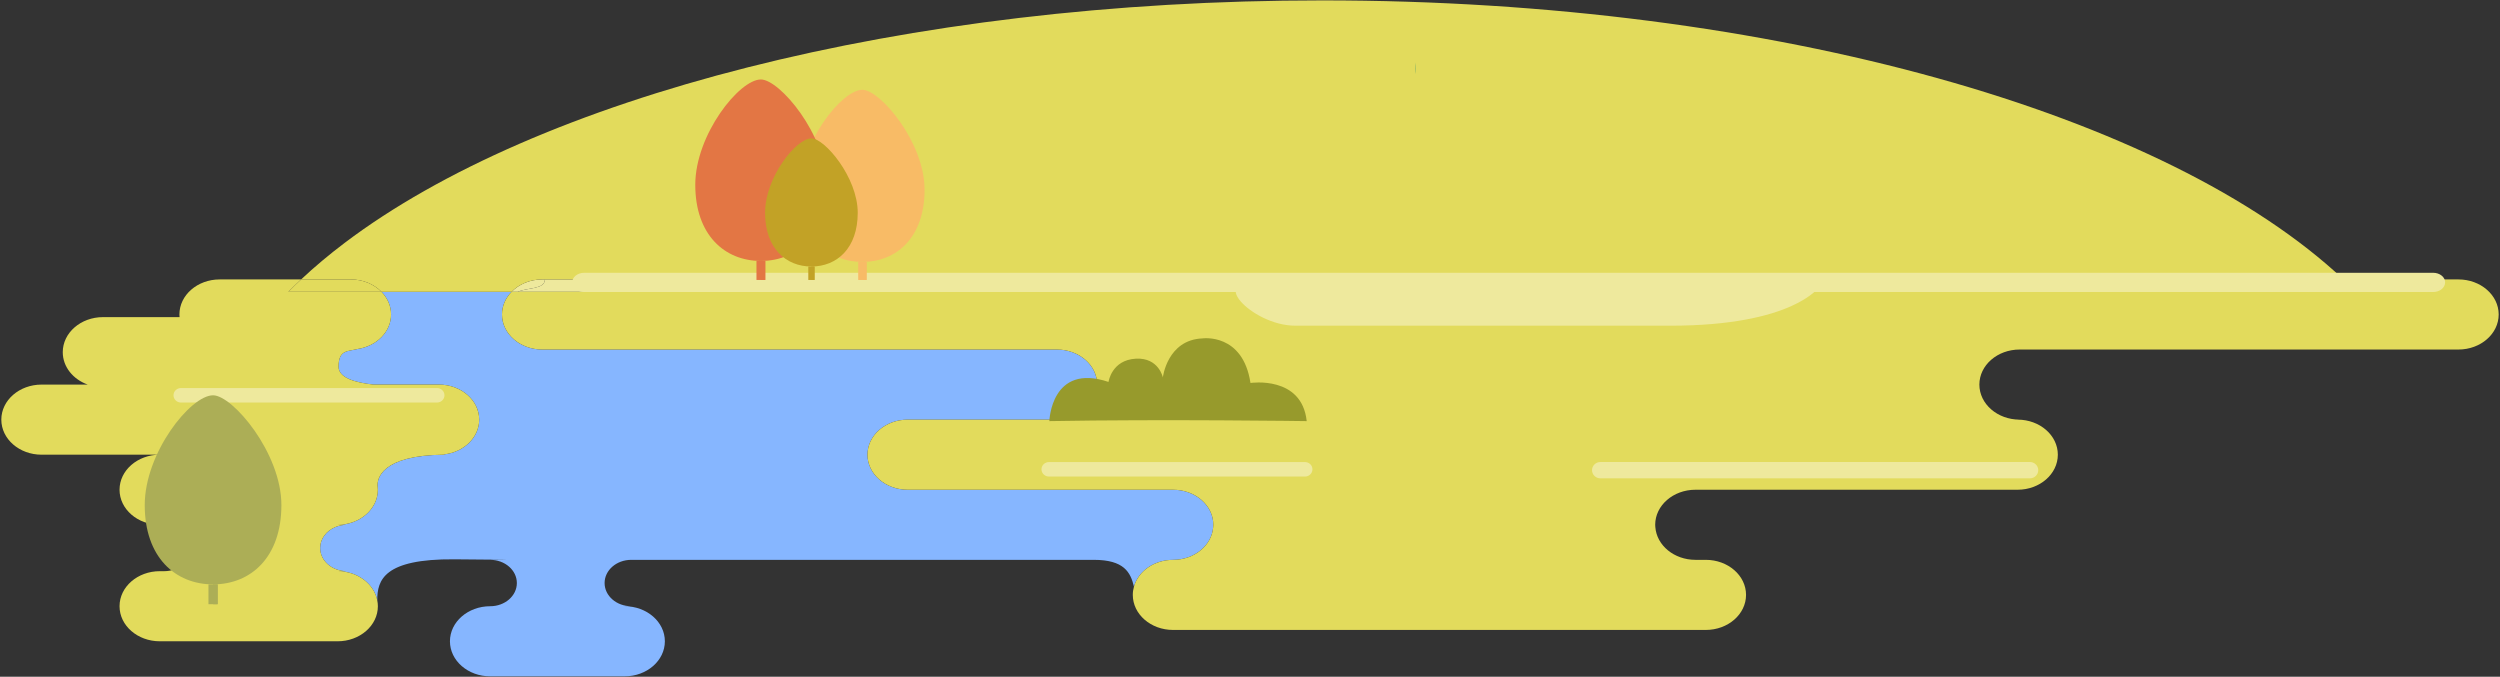
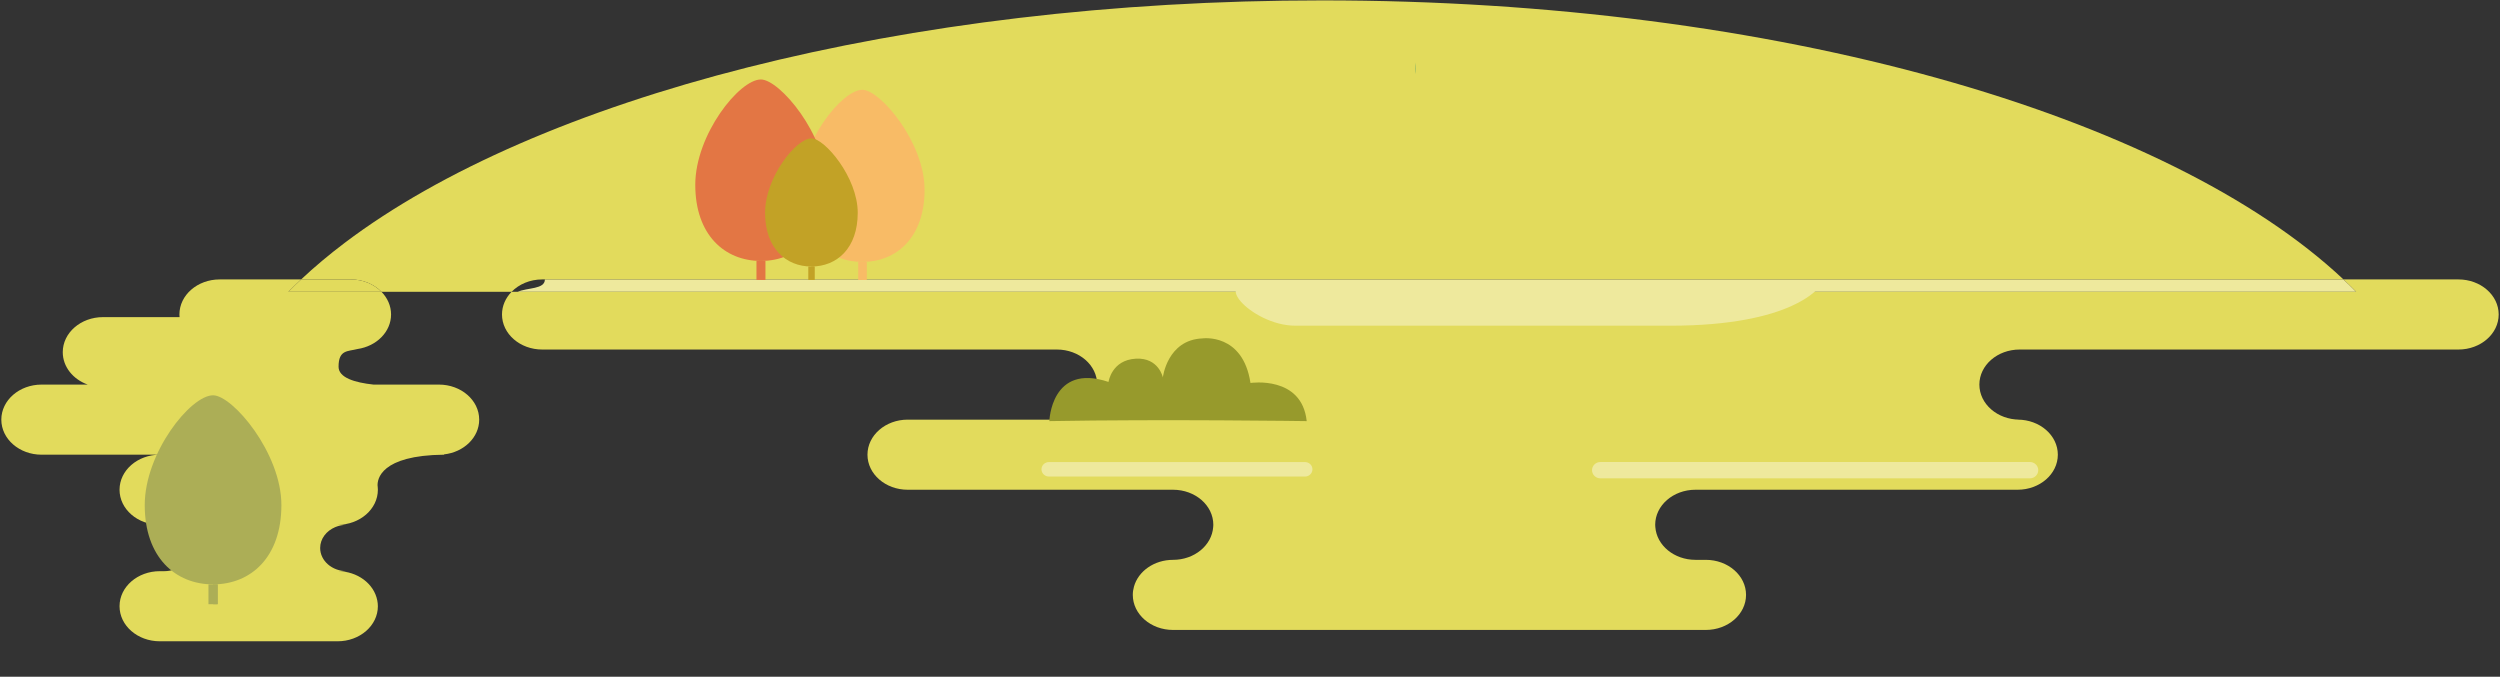
<svg xmlns="http://www.w3.org/2000/svg" version="1.1" id="Calque_1" x="0px" y="0px" width="1160px" height="314px" viewBox="0 0 1160 314" enable-background="new 0 0 1160 314" xml:space="preserve">
  <rect x="0" y="0" width="1160" height="314" fill="#333333" stroke="none" />
  <path fill="#FFFFFF" d="M731.248,251.789" />
  <line fill="#6DC4CA" x1="555.785" y1="246.241" x2="152.391" y2="246.241" />
  <g>
-     <path fill="#86B6FF" d="M544.299,259.768c9.903,0,17.984-6.713,18.622-15.192c0.026-0.355,0.062-0.711,0.062-1.072   c0-8.982-8.365-16.264-18.684-16.264H421.188c-10.32,0-18.682-7.281-18.682-16.264s8.361-16.266,18.682-16.266h69.221   c10.318,0,18.682-7.283,18.682-16.262c0-8.984-8.363-16.265-18.682-16.265H251.607c-10.32,0-18.682-7.28-18.682-16.265   c0-4.016,1.679-7.686,4.449-10.523H177c2.771,2.838,4.45,6.508,4.45,10.523c0,8.051-6.729,14.719-15.551,16.018   c-4.499,1.182-8.815,0.236-8.815,8.221c0,5.092,7.521,7.362,16.235,8.291h30.342c10.317,0,18.684,7.281,18.684,16.262   c0,8.285-7.125,15.112-16.327,16.122l0.028,0.144c-29.659,0.278-30.983,11.562-30.855,14.355c0.029,0.206,0.047,0.414,0.065,0.623   c0.036,0.424,0.074,0.85,0.074,1.285c0,8.982-8.365,16.264-18.684,16.264h4.272c-1.919,0-3.729,0.393-5.352,1.072   c-4.144,1.738-7.014,5.418-7.014,9.692c0,5.94,5.54,10.763,12.365,10.763h-4.272c9.246,0,16.903,5.852,18.399,13.528   c0.001-0.021,0.004-0.038,0.004-0.06c0-9.318,3.039-19.246,35.82-18.979c41.009,0.33,16.59,0.247,16.59,0.247   c6.829,0,12.365,4.819,12.365,10.763c0,5.942-5.536,10.762-12.365,10.762c-10.32,0-18.684,7.284-18.684,16.264   c0,8.983,8.363,16.264,18.684,16.264h62.362c10.318,0,18.68-7.28,18.68-16.264c0-8.979-8.361-16.264-18.68-16.264h3.08   c-6.828,0-12.365-4.819-12.365-10.762c0-5.943,5.537-10.763,12.365-10.763h214.596c14.083,0,17.072,5.754,18.659,12.447   C528.132,265.077,535.494,259.768,544.299,259.768z" />
-     <path fill="#ADE4FF" d="M137.429,178.448v-0.008c-0.007,0.006-0.013,0.006-0.019,0.008H137.429z" />
    <path fill="#EEE99D" d="M240.21,135.396h315.575h537.482c-1.898-1.93-3.88-3.841-5.903-5.742H252.83   C252.83,134.316,244.665,133.397,240.21,135.396z" />
-     <path fill="#EEE99D" d="M252.83,129.653h-1.223c-5.706,0-10.806,2.232-14.232,5.742h2.835   C244.665,133.397,252.83,134.316,252.83,129.653z" />
    <g>
      <path fill="#E2DB5C" d="M1140.706,129.653h-53.342c2.023,1.901,4.005,3.812,5.903,5.742H555.785H240.21h-2.835    c-2.771,2.838-4.449,6.508-4.449,10.523c0,8.984,8.361,16.265,18.682,16.265h238.801c10.318,0,18.682,7.28,18.682,16.265    c0,8.979-8.363,16.262-18.682,16.262h-69.221c-10.32,0-18.682,7.283-18.682,16.266s8.361,16.264,18.682,16.264h123.111    c10.318,0,18.684,7.281,18.684,16.264c0,0.361-0.035,0.717-0.062,1.072c-0.638,8.479-8.719,15.192-18.622,15.192    c-8.805,0-16.167,5.31-18.142,12.447c-0.339,1.226-0.538,2.499-0.538,3.815c0,8.983,8.363,16.264,18.68,16.264h247.187    c10.317,0,18.682-7.28,18.682-16.264s-8.364-16.263-18.682-16.263h-4.79c-9.903,0-17.984-6.713-18.621-15.192    c-0.026-0.355-0.062-0.711-0.062-1.072c0-8.982,8.364-16.264,18.684-16.264h149.459c10.32,0,18.684-7.281,18.684-16.264    s-8.363-16.266-18.684-16.266h0.96c-10.317,0-18.683-7.283-18.683-16.262c0-8.984,8.365-16.265,18.683-16.265h203.592    c10.318,0,18.683-7.28,18.683-16.265C1159.389,136.937,1151.024,129.653,1140.706,129.653z" />
      <path fill="#E2DB5C" d="M252.83,129.653h834.534C1006.121,53.336,824.554,0.181,613.543,0.181    c-194.97,0-364.793,45.382-453.576,112.482c-7.306,5.521-14.07,11.188-20.247,16.99h23.051c5.704,0,10.803,2.232,14.229,5.742    h60.375c3.427-3.51,8.526-5.742,14.232-5.742H252.83z" />
      <path fill="#E2DB5C" d="M139.72,129.653h-17.945h-19.843c-10.32,0-18.683,7.283-18.683,16.266c0,0.415,0.036,0.822,0.07,1.227    H47.799c-10.314,0-18.68,7.281-18.68,16.266c0,6.788,4.78,12.599,11.57,15.037H19.295c-10.318,0-18.684,7.281-18.684,16.262    c0,8.982,8.365,16.266,18.684,16.266h54.853c-10.318,0-18.684,7.279-18.684,16.264c0,8.982,8.365,16.264,18.684,16.264h2.039    c1.922,0,3.732,0.393,5.354,1.072c4.144,1.738,7.009,5.418,7.009,9.692c0,5.94-5.532,10.763-12.363,10.763h-2.039    c-10.318,0-18.684,7.281-18.684,16.262c0,8.982,8.365,16.264,18.684,16.264h82.499c10.318,0,18.684-7.281,18.684-16.264    c0-0.934-0.11-1.843-0.284-2.733c-1.496-7.677-9.153-13.528-18.399-13.528h4.272c-6.825,0-12.365-4.822-12.365-10.763    c0-4.274,2.87-7.954,7.014-9.692c1.622-0.68,3.433-1.072,5.352-1.072h-4.272c10.318,0,18.684-7.281,18.684-16.264    c0-0.436-0.038-0.861-0.074-1.285c-0.019-0.209-0.036-0.417-0.065-0.623c-0.128-2.793,1.196-14.077,30.855-14.355l-0.028-0.144    c9.202-1.01,16.327-7.837,16.327-16.122c0-8.98-8.366-16.262-18.684-16.262h-30.342c-8.715-0.929-16.235-3.199-16.235-8.291    c0-7.984,4.316-7.039,8.815-8.221c8.822-1.299,15.551-7.967,15.551-16.018c0-4.016-1.68-7.686-4.45-10.523h-43.184    C135.715,133.466,137.696,131.555,139.72,129.653z M137.41,178.448c0.006-0.002,0.012-0.002,0.019-0.008v0.008H137.41z" />
    </g>
    <path fill="#E2DB5C" d="M139.72,129.653c-2.023,1.901-4.005,3.812-5.903,5.742H177c-3.427-3.51-8.525-5.742-14.229-5.742H139.72z" />
  </g>
-   <path fill="#EEE99D" d="M265.499,131.035c0,2.464,2.498,4.463,5.587,4.463h857.888c3.088,0,5.556-1.999,5.556-4.463h0.031  c0-2.467-2.499-4.468-5.587-4.468H271.086C267.997,126.567,265.499,128.568,265.499,131.035L265.499,131.035z" />
  <g>
    <path fill="none" d="M556.354,0.553c0,0,0.456,0.636,1.257,1.756c0.394-0.566,0.786-1.127,1.176-1.686L556.354,0.553z" />
    <path fill="#9DBC61" d="M656.559,28.968v5.418C656.987,32.904,657.07,31.119,656.559,28.968z" />
  </g>
  <path fill="#EEE99D" d="M844.145,133.065c0,0-11.923,18.057-69.111,18.057c-58.052,0-144.512,0-174.034,0  c-20.632,0-42.566-24.385-13.932-18.182c2.525,0.547,10.412,0.107,13.932,0.125C632.368,133.205,844.145,133.065,844.145,133.065z" />
  <g>
    <path fill="#F8BB66" d="M429.008,88.036c0,22.055-12.924,33.492-28.862,33.492c-15.941,0-28.867-11.438-28.867-33.492   c0-22.058,19.353-46.38,28.867-46.38C408.373,41.656,429.008,65.979,429.008,88.036z" />
    <rect x="398.207" y="121.528" fill="#F8BB66" width="3.872" height="8.374" />
    <rect x="400.146" y="121.528" fill="#F8BB66" width="1.934" height="8.374" />
  </g>
  <g>
    <path fill="#E37644" d="M383.478,85.765c0,23.252-13.633,35.311-30.432,35.311c-16.807,0-30.438-12.059-30.438-35.311   c0-23.257,20.405-48.895,30.438-48.895C361.711,36.87,383.478,62.508,383.478,85.765z" />
    <rect x="351.004" y="121.075" fill="#E37644" width="4.077" height="8.827" />
    <rect x="353.046" y="121.075" fill="#E37644" width="2.035" height="8.827" />
  </g>
  <g>
    <path fill="#C2A226" d="M397.989,98.726c0,16.427-9.632,24.939-21.496,24.939c-11.873,0-21.498-8.513-21.498-24.939   c0-16.426,14.412-34.534,21.498-34.534C382.619,64.191,397.989,82.3,397.989,98.726z" />
    <rect x="375.052" y="123.665" fill="#C2A226" width="2.882" height="6.237" />
    <rect x="376.493" y="123.665" fill="#C2A226" width="1.44" height="6.237" />
  </g>
  <g>
    <path fill="#979A2C" d="M486.901,195.399c0,0,0.811-27.164,27.451-18.182c0,0,1.409-10.189,12.705-10.792   c10.602-0.565,12.507,8.696,12.507,8.696s2.01-17.447,18.391-18.104c0,0,18.727-2.662,22.269,20.678   c0,0,23.832-3.609,26.088,17.703C606.312,195.399,539.744,194.438,486.901,195.399z" />
  </g>
-   <path fill="#EEE99D" d="M80.507,183.416c0,1.855,1.551,3.36,3.464,3.36h118.8c1.916,0,3.465-1.505,3.465-3.36l0,0  c0-1.857-1.549-3.364-3.465-3.364h-118.8C82.058,180.052,80.507,181.559,80.507,183.416L80.507,183.416z" />
  <path fill="#EEE99D" d="M738.702,218.164c0,2.093,1.731,3.789,3.868,3.789h199.313c2.136,0,3.868-1.696,3.868-3.789l0,0  c0-2.093-1.732-3.787-3.868-3.787H742.57C740.434,214.377,738.702,216.071,738.702,218.164L738.702,218.164z" />
  <path fill="#EEE99D" d="M483.247,217.76c0,1.856,1.551,3.363,3.464,3.363h118.801c1.912,0,3.463-1.507,3.463-3.363l0,0  c0-1.856-1.551-3.36-3.463-3.36H486.711C484.798,214.399,483.247,215.903,483.247,217.76L483.247,217.76z" />
  <g>
    <path fill="#ACAE56" d="M130.569,234.362c0,24.227-14.195,36.791-31.705,36.791c-17.512,0-31.709-12.564-31.709-36.791   c0-24.231,21.257-50.946,31.709-50.946C107.899,183.416,130.569,210.131,130.569,234.362z" />
    <rect x="96.733" y="271.153" fill="#ACAE56" width="4.255" height="9.197" />
    <rect x="98.864" y="271.153" fill="#ACAE56" width="2.124" height="9.197" />
  </g>
</svg>